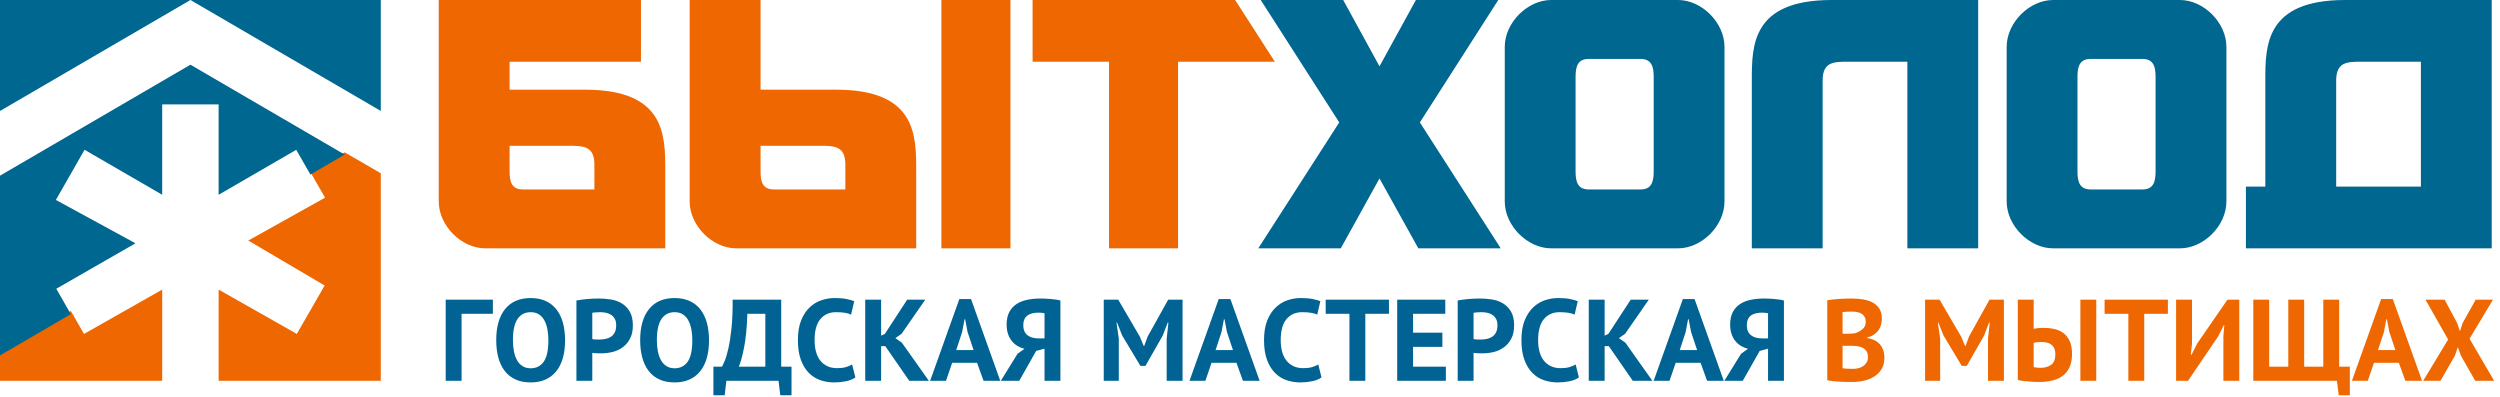
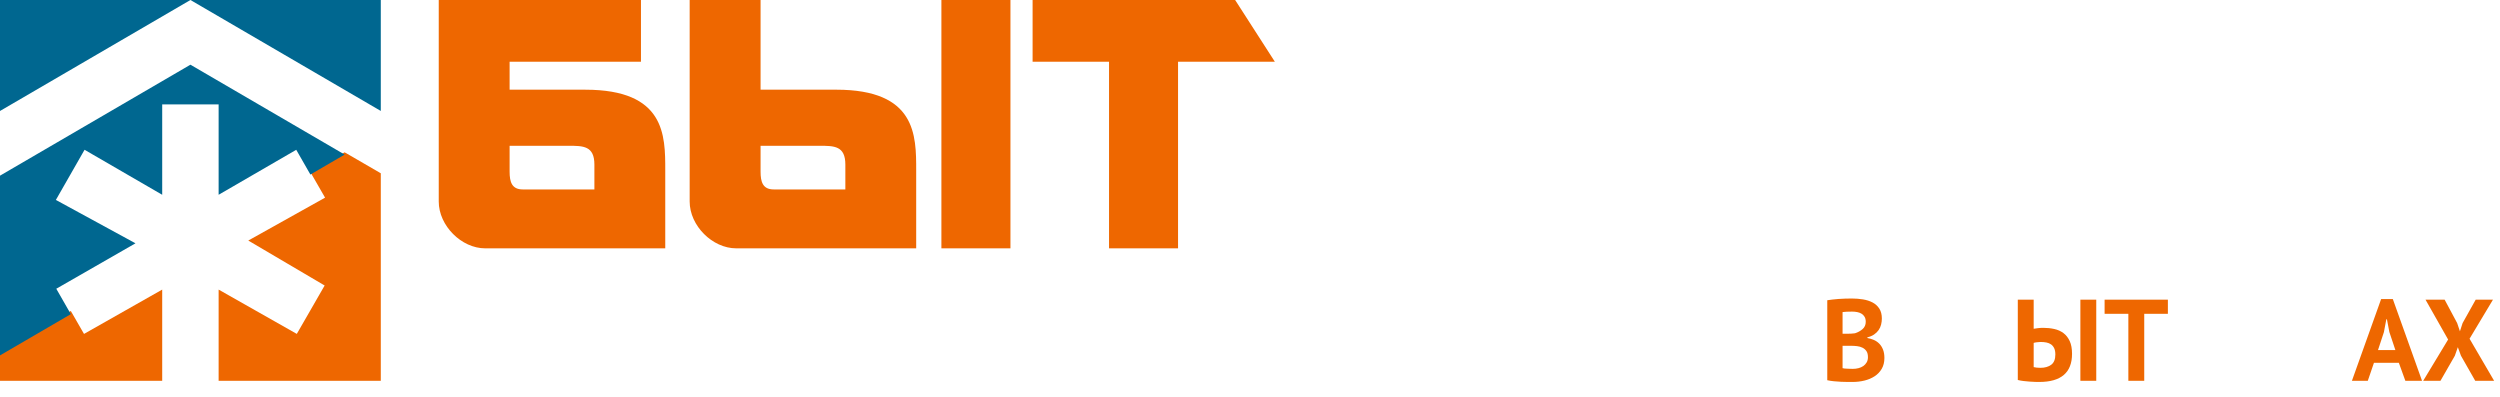
<svg xmlns="http://www.w3.org/2000/svg" width="302px" height="48px" viewBox="0 0 302 48" version="1.1">
  <title>Мытища</title>
  <desc>Created with Sketch.</desc>
  <defs />
  <g id="Page-1" stroke="none" stroke-width="1" fill="none" fill-rule="evenodd">
    <g id="Мытища">
      <g id="Group-7" transform="translate(53, 0)">
        <path d="M60.721,29.999 L69.062,29.999 L69.062,0 L60.721,0 L60.721,29.999 Z M38.877,17.611 L45.981,17.611 C47.776,17.611 49.119,17.618 49.119,19.881 L49.119,22.884 L40.464,22.884 C39.143,22.884 38.877,21.97 38.877,20.741 L38.877,17.611 Z M30.312,0 L30.312,24.342 C30.312,27.272 33.067,29.999 35.931,29.999 L57.676,29.999 L57.676,20.571 C57.676,16.338 57.676,10.834 48.013,10.834 L38.877,10.834 L38.877,0 L30.312,0 Z M89.308,29.999 L89.308,7.454 L101,7.454 L96.205,0 L71.738,0 L71.738,7.454 L80.971,7.454 L80.971,29.999 L89.308,29.999 Z M8.561,17.611 L15.664,17.611 C17.454,17.611 18.803,17.618 18.803,19.881 L18.803,22.884 L10.149,22.884 C8.827,22.884 8.561,21.97 8.561,20.741 L8.561,17.611 Z M0,0 L0,24.342 C0,27.272 2.755,30 5.611,30 L27.363,30 L27.363,20.571 C27.363,16.338 27.363,10.835 17.699,10.835 L8.561,10.835 L8.561,7.454 L24.428,7.454 L24.428,0 L0,0 Z" id="Fill-1-Copy" fill="#EE6700" />
-         <path d="M185.964,0 L185.964,7.454 L185.964,30 L177.408,30 L177.408,7.454 L173.123,7.454 L170.31,7.454 C168.521,7.454 167.176,7.454 167.176,9.724 L167.176,19.15 L167.176,30 L158.619,30 L158.619,9.724 C158.619,5.499 158.619,0 168.279,0 L185.964,0 Z M239.445,22.538 L239.445,7.454 L235.159,7.454 L232.344,7.454 C230.557,7.454 229.211,7.454 229.211,9.724 L229.211,19.15 L229.211,22.538 L239.445,22.538 Z M248,0 L248,30 L218.306,30 L218.306,22.538 L220.65,22.538 L220.65,9.724 C220.65,5.499 220.657,0 230.307,0 L248,0 Z M128.291,30 L118.52,14.788 L127.992,0 L118.04,0 L113.643,8.013 L109.259,0 L99.297,0 L108.781,14.788 L99,30 L108.966,30 L113.643,21.556 L118.335,30 L128.291,30 Z M128.775,5.658 C128.775,2.728 131.529,0 134.381,0 L149.714,0 C152.564,0 155.319,2.728 155.319,5.658 L155.319,24.343 C155.319,27.272 152.564,30 149.714,30 L134.381,30 C131.529,30 128.775,27.272 128.775,24.343 L128.775,5.658 Z M138.917,7.117 C137.598,7.117 137.33,8.029 137.33,9.259 L137.33,20.742 C137.33,21.971 137.598,22.885 138.917,22.885 L145.177,22.885 C146.497,22.885 146.765,21.971 146.765,20.742 L146.765,9.259 C146.765,8.029 146.497,7.117 145.177,7.117 L138.917,7.117 Z M189.406,5.658 C189.406,2.728 192.159,0 195.011,0 L210.342,0 C213.195,0 215.95,2.728 215.95,5.658 L215.95,24.343 C215.95,27.272 213.194,30 210.342,30 L195.011,30 C192.159,30 189.406,27.272 189.406,24.343 L189.406,5.658 Z M199.546,7.117 C198.228,7.117 197.959,8.029 197.959,9.259 L197.959,20.742 C197.959,21.971 198.228,22.885 199.546,22.885 L205.806,22.885 C207.125,22.885 207.394,21.971 207.394,20.742 L207.394,9.259 C207.394,8.029 207.125,7.117 205.806,7.117 L199.546,7.117 Z" id="Fill-3-Copy" fill="#006790" />
      </g>
      <g id="Group-8">
        <path d="M41.633,18.4 L37.497,20.798 L39.268,23.876 L29.991,29.058 L39.217,34.489 L37.471,37.525 L35.853,40.335 L26.41,34.982 L26.41,46 L46,46 L46,20.932 L41.633,18.4 Z M8.555,37.568 L0,42.525 L0,46 L19.594,46 L19.594,34.982 L10.148,40.338 L8.555,37.568 Z" id="Fill-4-Copy" fill="#EE6700" />
        <path d="M10.148,40.734 L8.529,37.904 L6.799,34.88 L16.365,29.391 L6.749,24.152 L8.529,21.04 L10.214,18.093 L19.594,23.529 L19.594,12.608 L23,12.608 L26.41,12.608 L26.41,23.529 L35.786,18.096 L37.471,21.04 L37.497,21.084 L41.633,18.673 L23.003,7.815 L0,21.221 L0,42.933 L8.555,37.948 L10.148,40.734 Z M46,13.403 L46,0 L23.005,0 L46,13.403 Z M23.005,0 L0,0 L0,13.406 L23.005,0 Z" id="Fill-5-Copy" fill="#006790" />
      </g>
-       <path d="M59.538,37.908 L55.758,37.908 L55.758,46 L53.84,46 L53.84,36.2 L59.538,36.2 L59.538,37.908 Z M59.944,41.1 C59.944,39.467 60.303,38.209 61.022,37.327 C61.741,36.445 62.767,36.004 64.102,36.004 C64.802,36.004 65.413,36.125 65.936,36.368 C66.459,36.611 66.893,36.956 67.238,37.404 C67.583,37.852 67.84,38.389 68.008,39.014 C68.176,39.639 68.26,40.335 68.26,41.1 C68.26,42.733 67.898,43.991 67.175,44.873 C66.452,45.755 65.427,46.196 64.102,46.196 C63.393,46.196 62.777,46.075 62.254,45.832 C61.731,45.589 61.3,45.244 60.959,44.796 C60.618,44.348 60.364,43.811 60.196,43.186 C60.028,42.561 59.944,41.865 59.944,41.1 Z M61.96,41.1 C61.96,41.595 62.002,42.05 62.086,42.465 C62.17,42.88 62.298,43.237 62.471,43.536 C62.644,43.835 62.865,44.068 63.136,44.236 C63.407,44.404 63.729,44.488 64.102,44.488 C64.783,44.488 65.311,44.222 65.684,43.69 C66.057,43.158 66.244,42.295 66.244,41.1 C66.244,40.624 66.204,40.181 66.125,39.77 C66.046,39.359 65.922,39 65.754,38.692 C65.586,38.384 65.367,38.144 65.096,37.971 C64.825,37.798 64.494,37.712 64.102,37.712 C63.421,37.712 62.893,37.985 62.52,38.531 C62.147,39.077 61.96,39.933 61.96,41.1 Z M69.632,36.298 C70.024,36.223 70.456,36.165 70.927,36.123 C71.398,36.081 71.867,36.06 72.334,36.06 C72.819,36.06 73.307,36.1 73.797,36.179 C74.287,36.258 74.728,36.417 75.12,36.655 C75.512,36.893 75.832,37.224 76.079,37.649 C76.326,38.074 76.45,38.627 76.45,39.308 C76.45,39.924 76.343,40.444 76.128,40.869 C75.913,41.294 75.629,41.641 75.274,41.912 C74.919,42.183 74.516,42.379 74.063,42.5 C73.61,42.621 73.141,42.682 72.656,42.682 L72.432,42.682 C72.329,42.682 72.222,42.68 72.11,42.675 C71.998,42.67 71.888,42.663 71.781,42.654 C71.674,42.645 71.597,42.635 71.55,42.626 L71.55,46 L69.632,46 L69.632,36.298 Z M72.488,37.712 C72.301,37.712 72.124,37.719 71.956,37.733 C71.788,37.747 71.653,37.763 71.55,37.782 L71.55,40.96 C71.587,40.969 71.643,40.979 71.718,40.988 C71.793,40.997 71.872,41.004 71.956,41.009 C72.04,41.014 72.122,41.016 72.201,41.016 L72.376,41.016 C72.628,41.016 72.878,40.993 73.125,40.946 C73.372,40.899 73.594,40.813 73.79,40.687 C73.986,40.561 74.142,40.386 74.259,40.162 C74.376,39.938 74.434,39.644 74.434,39.28 C74.434,38.972 74.378,38.718 74.266,38.517 C74.154,38.316 74.007,38.155 73.825,38.034 C73.643,37.913 73.435,37.829 73.202,37.782 C72.969,37.735 72.731,37.712 72.488,37.712 Z M77.332,41.1 C77.332,39.467 77.691,38.209 78.41,37.327 C79.129,36.445 80.155,36.004 81.49,36.004 C82.19,36.004 82.801,36.125 83.324,36.368 C83.847,36.611 84.281,36.956 84.626,37.404 C84.971,37.852 85.228,38.389 85.396,39.014 C85.564,39.639 85.648,40.335 85.648,41.1 C85.648,42.733 85.286,43.991 84.563,44.873 C83.84,45.755 82.815,46.196 81.49,46.196 C80.781,46.196 80.165,46.075 79.642,45.832 C79.119,45.589 78.688,45.244 78.347,44.796 C78.006,44.348 77.752,43.811 77.584,43.186 C77.416,42.561 77.332,41.865 77.332,41.1 Z M79.348,41.1 C79.348,41.595 79.39,42.05 79.474,42.465 C79.558,42.88 79.686,43.237 79.859,43.536 C80.032,43.835 80.253,44.068 80.524,44.236 C80.795,44.404 81.117,44.488 81.49,44.488 C82.171,44.488 82.699,44.222 83.072,43.69 C83.445,43.158 83.632,42.295 83.632,41.1 C83.632,40.624 83.592,40.181 83.513,39.77 C83.434,39.359 83.31,39 83.142,38.692 C82.974,38.384 82.755,38.144 82.484,37.971 C82.213,37.798 81.882,37.712 81.49,37.712 C80.809,37.712 80.281,37.985 79.908,38.531 C79.535,39.077 79.348,39.933 79.348,41.1 Z M95.616,47.75 L94.258,47.75 L94.048,46 L87.748,46 L87.538,47.75 L86.18,47.75 L86.18,44.292 L87.216,44.292 C87.281,44.189 87.389,43.961 87.538,43.606 C87.687,43.251 87.837,42.75 87.986,42.101 C88.135,41.452 88.261,40.64 88.364,39.665 C88.467,38.69 88.513,37.535 88.504,36.2 L94.37,36.2 L94.37,44.292 L95.616,44.292 L95.616,47.75 Z M92.452,44.292 L92.452,37.908 L90.282,37.908 C90.226,39.569 90.093,40.93 89.883,41.989 C89.673,43.048 89.461,43.816 89.246,44.292 L92.452,44.292 Z M103.33,45.594 C103.031,45.809 102.651,45.963 102.189,46.056 C101.727,46.149 101.253,46.196 100.768,46.196 C100.18,46.196 99.622,46.105 99.095,45.923 C98.568,45.741 98.103,45.447 97.702,45.041 C97.301,44.635 96.981,44.108 96.743,43.459 C96.505,42.81 96.386,42.024 96.386,41.1 C96.386,40.139 96.519,39.334 96.785,38.685 C97.051,38.036 97.396,37.514 97.821,37.117 C98.246,36.72 98.719,36.436 99.242,36.263 C99.765,36.09 100.287,36.004 100.81,36.004 C101.37,36.004 101.844,36.041 102.231,36.116 C102.618,36.191 102.938,36.279 103.19,36.382 L102.812,38.006 C102.597,37.903 102.343,37.829 102.049,37.782 C101.755,37.735 101.398,37.712 100.978,37.712 C100.203,37.712 99.58,37.987 99.109,38.538 C98.638,39.089 98.402,39.943 98.402,41.1 C98.402,41.604 98.458,42.064 98.57,42.479 C98.682,42.894 98.852,43.249 99.081,43.543 C99.31,43.837 99.594,44.066 99.935,44.229 C100.276,44.392 100.67,44.474 101.118,44.474 C101.538,44.474 101.893,44.432 102.182,44.348 C102.471,44.264 102.723,44.157 102.938,44.026 L103.33,45.594 Z M106.942,41.814 L106.438,41.814 L106.438,46 L104.52,46 L104.52,36.2 L106.438,36.2 L106.438,40.54 L106.886,40.344 L109.588,36.2 L111.772,36.2 L108.916,40.316 L108.16,40.848 L108.944,41.394 L112.206,46 L109.84,46 L106.942,41.814 Z M118.03,43.83 L115.02,43.83 L114.278,46 L112.36,46 L115.888,36.13 L117.302,36.13 L120.83,46 L118.814,46 L118.03,43.83 Z M115.51,42.29 L117.61,42.29 L116.882,40.106 L116.588,38.566 L116.518,38.566 L116.224,40.12 L115.51,42.29 Z M128.096,46 L126.178,46 L126.178,42.122 L125.17,42.388 L123.126,46 L120.9,46 L122.916,42.738 L123.756,42.136 C123.457,42.061 123.177,41.947 122.916,41.793 C122.655,41.639 122.426,41.441 122.23,41.198 C122.034,40.955 121.88,40.668 121.768,40.337 C121.656,40.006 121.6,39.63 121.6,39.21 C121.6,38.622 121.703,38.127 121.908,37.726 C122.113,37.325 122.398,37 122.762,36.753 C123.126,36.506 123.56,36.328 124.064,36.221 C124.568,36.114 125.114,36.06 125.702,36.06 C125.861,36.06 126.043,36.065 126.248,36.074 C126.453,36.083 126.666,36.097 126.885,36.116 C127.104,36.135 127.319,36.158 127.529,36.186 C127.739,36.214 127.928,36.251 128.096,36.298 L128.096,46 Z M125.464,37.768 C125.212,37.768 124.974,37.791 124.75,37.838 C124.526,37.885 124.33,37.964 124.162,38.076 C123.994,38.188 123.861,38.342 123.763,38.538 C123.665,38.734 123.616,38.986 123.616,39.294 C123.616,39.583 123.663,39.828 123.756,40.029 C123.849,40.23 123.98,40.393 124.148,40.519 C124.316,40.645 124.512,40.736 124.736,40.792 C124.96,40.848 125.203,40.876 125.464,40.876 L126.178,40.876 L126.178,37.838 C126.075,37.819 125.97,37.803 125.863,37.789 C125.756,37.775 125.623,37.768 125.464,37.768 Z M140.934,40.918 L141.144,38.972 L141.06,38.972 L140.458,40.54 L138.372,44.194 L137.756,44.194 L135.558,40.526 L134.942,38.972 L134.872,38.972 L135.152,40.904 L135.152,46 L133.332,46 L133.332,36.2 L135.082,36.2 L137.7,40.68 L138.162,41.8 L138.218,41.8 L138.638,40.652 L141.116,36.2 L142.852,36.2 L142.852,46 L140.934,46 L140.934,40.918 Z M149.362,43.83 L146.352,43.83 L145.61,46 L143.692,46 L147.22,36.13 L148.634,36.13 L152.162,46 L150.146,46 L149.362,43.83 Z M146.842,42.29 L148.942,42.29 L148.214,40.106 L147.92,38.566 L147.85,38.566 L147.556,40.12 L146.842,42.29 Z M159.638,45.594 C159.339,45.809 158.959,45.963 158.497,46.056 C158.035,46.149 157.561,46.196 157.076,46.196 C156.488,46.196 155.93,46.105 155.403,45.923 C154.876,45.741 154.411,45.447 154.01,45.041 C153.609,44.635 153.289,44.108 153.051,43.459 C152.813,42.81 152.694,42.024 152.694,41.1 C152.694,40.139 152.827,39.334 153.093,38.685 C153.359,38.036 153.704,37.514 154.129,37.117 C154.554,36.72 155.027,36.436 155.55,36.263 C156.073,36.09 156.595,36.004 157.118,36.004 C157.678,36.004 158.152,36.041 158.539,36.116 C158.926,36.191 159.246,36.279 159.498,36.382 L159.12,38.006 C158.905,37.903 158.651,37.829 158.357,37.782 C158.063,37.735 157.706,37.712 157.286,37.712 C156.511,37.712 155.888,37.987 155.417,38.538 C154.946,39.089 154.71,39.943 154.71,41.1 C154.71,41.604 154.766,42.064 154.878,42.479 C154.99,42.894 155.16,43.249 155.389,43.543 C155.618,43.837 155.902,44.066 156.243,44.229 C156.584,44.392 156.978,44.474 157.426,44.474 C157.846,44.474 158.201,44.432 158.49,44.348 C158.779,44.264 159.031,44.157 159.246,44.026 L159.638,45.594 Z M167.786,37.908 L164.93,37.908 L164.93,46 L163.012,46 L163.012,37.908 L160.142,37.908 L160.142,36.2 L167.786,36.2 L167.786,37.908 Z M168.78,36.2 L174.59,36.2 L174.59,37.908 L170.698,37.908 L170.698,40.19 L174.24,40.19 L174.24,41.898 L170.698,41.898 L170.698,44.292 L174.66,44.292 L174.66,46 L168.78,46 L168.78,36.2 Z M176.088,36.298 C176.48,36.223 176.912,36.165 177.383,36.123 C177.854,36.081 178.323,36.06 178.79,36.06 C179.275,36.06 179.763,36.1 180.253,36.179 C180.743,36.258 181.184,36.417 181.576,36.655 C181.968,36.893 182.288,37.224 182.535,37.649 C182.782,38.074 182.906,38.627 182.906,39.308 C182.906,39.924 182.799,40.444 182.584,40.869 C182.369,41.294 182.085,41.641 181.73,41.912 C181.375,42.183 180.972,42.379 180.519,42.5 C180.066,42.621 179.597,42.682 179.112,42.682 L178.888,42.682 C178.785,42.682 178.678,42.68 178.566,42.675 C178.454,42.67 178.344,42.663 178.237,42.654 C178.13,42.645 178.053,42.635 178.006,42.626 L178.006,46 L176.088,46 L176.088,36.298 Z M178.944,37.712 C178.757,37.712 178.58,37.719 178.412,37.733 C178.244,37.747 178.109,37.763 178.006,37.782 L178.006,40.96 C178.043,40.969 178.099,40.979 178.174,40.988 C178.249,40.997 178.328,41.004 178.412,41.009 C178.496,41.014 178.578,41.016 178.657,41.016 L178.832,41.016 C179.084,41.016 179.334,40.993 179.581,40.946 C179.828,40.899 180.05,40.813 180.246,40.687 C180.442,40.561 180.598,40.386 180.715,40.162 C180.832,39.938 180.89,39.644 180.89,39.28 C180.89,38.972 180.834,38.718 180.722,38.517 C180.61,38.316 180.463,38.155 180.281,38.034 C180.099,37.913 179.891,37.829 179.658,37.782 C179.425,37.735 179.187,37.712 178.944,37.712 Z M190.732,45.594 C190.433,45.809 190.053,45.963 189.591,46.056 C189.129,46.149 188.655,46.196 188.17,46.196 C187.582,46.196 187.024,46.105 186.497,45.923 C185.97,45.741 185.505,45.447 185.104,45.041 C184.703,44.635 184.383,44.108 184.145,43.459 C183.907,42.81 183.788,42.024 183.788,41.1 C183.788,40.139 183.921,39.334 184.187,38.685 C184.453,38.036 184.798,37.514 185.223,37.117 C185.648,36.72 186.121,36.436 186.644,36.263 C187.167,36.09 187.689,36.004 188.212,36.004 C188.772,36.004 189.246,36.041 189.633,36.116 C190.02,36.191 190.34,36.279 190.592,36.382 L190.214,38.006 C189.999,37.903 189.745,37.829 189.451,37.782 C189.157,37.735 188.8,37.712 188.38,37.712 C187.605,37.712 186.982,37.987 186.511,38.538 C186.04,39.089 185.804,39.943 185.804,41.1 C185.804,41.604 185.86,42.064 185.972,42.479 C186.084,42.894 186.254,43.249 186.483,43.543 C186.712,43.837 186.996,44.066 187.337,44.229 C187.678,44.392 188.072,44.474 188.52,44.474 C188.94,44.474 189.295,44.432 189.584,44.348 C189.873,44.264 190.125,44.157 190.34,44.026 L190.732,45.594 Z M194.344,41.814 L193.84,41.814 L193.84,46 L191.922,46 L191.922,36.2 L193.84,36.2 L193.84,40.54 L194.288,40.344 L196.99,36.2 L199.174,36.2 L196.318,40.316 L195.562,40.848 L196.346,41.394 L199.608,46 L197.242,46 L194.344,41.814 Z M205.432,43.83 L202.422,43.83 L201.68,46 L199.762,46 L203.29,36.13 L204.704,36.13 L208.232,46 L206.216,46 L205.432,43.83 Z M202.912,42.29 L205.012,42.29 L204.284,40.106 L203.99,38.566 L203.92,38.566 L203.626,40.12 L202.912,42.29 Z M215.498,46 L213.58,46 L213.58,42.122 L212.572,42.388 L210.528,46 L208.302,46 L210.318,42.738 L211.158,42.136 C210.859,42.061 210.579,41.947 210.318,41.793 C210.057,41.639 209.828,41.441 209.632,41.198 C209.436,40.955 209.282,40.668 209.17,40.337 C209.058,40.006 209.002,39.63 209.002,39.21 C209.002,38.622 209.105,38.127 209.31,37.726 C209.515,37.325 209.8,37 210.164,36.753 C210.528,36.506 210.962,36.328 211.466,36.221 C211.97,36.114 212.516,36.06 213.104,36.06 C213.263,36.06 213.445,36.065 213.65,36.074 C213.855,36.083 214.068,36.097 214.287,36.116 C214.506,36.135 214.721,36.158 214.931,36.186 C215.141,36.214 215.33,36.251 215.498,36.298 L215.498,46 Z M212.866,37.768 C212.614,37.768 212.376,37.791 212.152,37.838 C211.928,37.885 211.732,37.964 211.564,38.076 C211.396,38.188 211.263,38.342 211.165,38.538 C211.067,38.734 211.018,38.986 211.018,39.294 C211.018,39.583 211.065,39.828 211.158,40.029 C211.251,40.23 211.382,40.393 211.55,40.519 C211.718,40.645 211.914,40.736 212.138,40.792 C212.362,40.848 212.605,40.876 212.866,40.876 L213.58,40.876 L213.58,37.838 C213.477,37.819 213.372,37.803 213.265,37.789 C213.158,37.775 213.025,37.768 212.866,37.768 Z" id="Городская-мастерская" fill="#006393" />
      <g id="Group-10" transform="translate(220, 36)" fill="#EE6700">
        <path d="M7.328,2.482 C7.328,2.725 7.298,2.967 7.237,3.21 C7.176,3.453 7.076,3.674 6.936,3.875 C6.796,4.076 6.614,4.253 6.39,4.407 C6.166,4.561 5.895,4.675 5.578,4.75 L5.578,4.834 C5.858,4.881 6.124,4.96 6.376,5.072 C6.628,5.184 6.847,5.338 7.034,5.534 C7.221,5.73 7.368,5.968 7.475,6.248 C7.582,6.528 7.636,6.859 7.636,7.242 C7.636,7.746 7.529,8.182 7.314,8.551 C7.099,8.92 6.812,9.221 6.453,9.454 C6.094,9.687 5.685,9.86 5.228,9.972 C4.771,10.084 4.299,10.14 3.814,10.14 L3.205,10.14 C2.958,10.14 2.692,10.133 2.407,10.119 C2.122,10.105 1.833,10.084 1.539,10.056 C1.245,10.028 0.977,9.986 0.734,9.93 L0.734,0.27 C0.911,0.242 1.114,0.214 1.343,0.186 C1.572,0.158 1.817,0.135 2.078,0.116 C2.339,0.097 2.608,0.083 2.883,0.074 C3.158,0.065 3.431,0.06 3.702,0.06 C4.159,0.06 4.605,0.095 5.039,0.165 C5.473,0.235 5.86,0.359 6.201,0.536 C6.542,0.713 6.815,0.961 7.02,1.278 C7.225,1.595 7.328,1.997 7.328,2.482 Z M3.828,8.558 C4.061,8.558 4.288,8.53 4.507,8.474 C4.726,8.418 4.92,8.332 5.088,8.215 C5.256,8.098 5.391,7.951 5.494,7.774 C5.597,7.597 5.648,7.387 5.648,7.144 C5.648,6.836 5.587,6.593 5.466,6.416 C5.345,6.239 5.186,6.101 4.99,6.003 C4.794,5.905 4.575,5.842 4.332,5.814 C4.089,5.786 3.847,5.772 3.604,5.772 L2.582,5.772 L2.582,8.474 C2.629,8.493 2.703,8.507 2.806,8.516 C2.909,8.525 3.018,8.532 3.135,8.537 C3.252,8.542 3.373,8.546 3.499,8.551 C3.625,8.556 3.735,8.558 3.828,8.558 Z M3.198,4.316 C3.329,4.316 3.48,4.311 3.653,4.302 C3.826,4.293 3.968,4.279 4.08,4.26 C4.435,4.148 4.74,3.98 4.997,3.756 C5.254,3.532 5.382,3.238 5.382,2.874 C5.382,2.631 5.335,2.431 5.242,2.272 C5.149,2.113 5.025,1.987 4.871,1.894 C4.717,1.801 4.542,1.735 4.346,1.698 C4.15,1.661 3.945,1.642 3.73,1.642 C3.487,1.642 3.263,1.647 3.058,1.656 C2.853,1.665 2.694,1.679 2.582,1.698 L2.582,4.316 L3.198,4.316 Z" id="Combined-Shape" />
-         <polygon id="Path" points="20.152 4.918 20.362 2.972 20.278 2.972 19.676 4.54 17.59 8.194 16.974 8.194 14.776 4.526 14.16 2.972 14.09 2.972 14.37 4.904 14.37 10 12.55 10 12.55 0.2 14.3 0.2 16.918 4.68 17.38 5.8 17.436 5.8 17.856 4.652 20.334 0.2 22.07 0.2 22.07 10 20.152 10" />
        <polygon id="Path" points="31.31 0.2 33.228 0.2 33.228 10 31.31 10" />
        <path d="M23.75,0.2 L25.668,0.2 L25.668,3.714 C25.771,3.695 25.934,3.672 26.158,3.644 C26.382,3.616 26.601,3.602 26.816,3.602 C27.283,3.602 27.728,3.649 28.153,3.742 C28.578,3.835 28.949,4.001 29.266,4.239 C29.583,4.477 29.835,4.799 30.022,5.205 C30.209,5.611 30.302,6.122 30.302,6.738 C30.302,7.877 29.971,8.728 29.308,9.293 C28.645,9.858 27.661,10.14 26.354,10.14 C26.223,10.14 26.055,10.138 25.85,10.133 C25.645,10.128 25.423,10.117 25.185,10.098 C24.947,10.079 24.702,10.056 24.45,10.028 C24.198,10 23.965,9.958 23.75,9.902 L23.75,0.2 Z M26.494,8.432 C27.026,8.432 27.458,8.308 27.789,8.061 C28.12,7.814 28.286,7.401 28.286,6.822 C28.286,6.514 28.239,6.262 28.146,6.066 C28.053,5.87 27.927,5.716 27.768,5.604 C27.609,5.492 27.423,5.415 27.208,5.373 C26.993,5.331 26.76,5.31 26.508,5.31 C26.377,5.31 26.223,5.322 26.046,5.345 C25.869,5.368 25.743,5.394 25.668,5.422 L25.668,8.348 C25.771,8.376 25.894,8.397 26.039,8.411 C26.184,8.425 26.335,8.432 26.494,8.432 Z" id="Combined-Shape" />
        <polygon id="Path" points="41.88 1.908 39.024 1.908 39.024 10 37.106 10 37.106 1.908 34.236 1.908 34.236 0.2 41.88 0.2" />
-         <polygon id="Path" points="48.586 4.568 48.698 3.294 48.628 3.294 47.97 4.61 44.316 10 42.874 10 42.874 0.2 44.792 0.2 44.792 5.534 44.652 6.85 44.736 6.85 45.422 5.492 49.076 0.2 50.504 0.2 50.504 10 48.586 10" />
-         <polygon id="Path" points="52.198 10 52.198 0.2 54.116 0.2 54.116 8.292 56.426 8.292 56.426 0.2 58.344 0.2 58.344 8.292 60.654 8.292 60.654 0.2 62.572 0.2 62.572 8.292 63.86 8.292 63.86 11.75 62.516 11.75 62.306 10" />
        <path d="M69.782,7.83 L66.772,7.83 L66.03,10 L64.112,10 L67.64,0.13 L69.054,0.13 L72.582,10 L70.566,10 L69.782,7.83 Z M67.262,6.29 L69.362,6.29 L68.634,4.106 L68.34,2.566 L68.27,2.566 L67.976,4.12 L67.262,6.29 Z" id="Combined-Shape" />
        <polygon id="Path" points="75.732 5.016 73.002 0.2 75.312 0.2 76.824 3.028 77.16 4.022 77.482 3.028 79.064 0.2 81.15 0.2 78.322 4.918 81.29 10 79.008 10 77.286 6.976 76.908 5.94 76.544 6.976 74.808 10 72.722 10" />
      </g>
    </g>
  </g>
</svg>